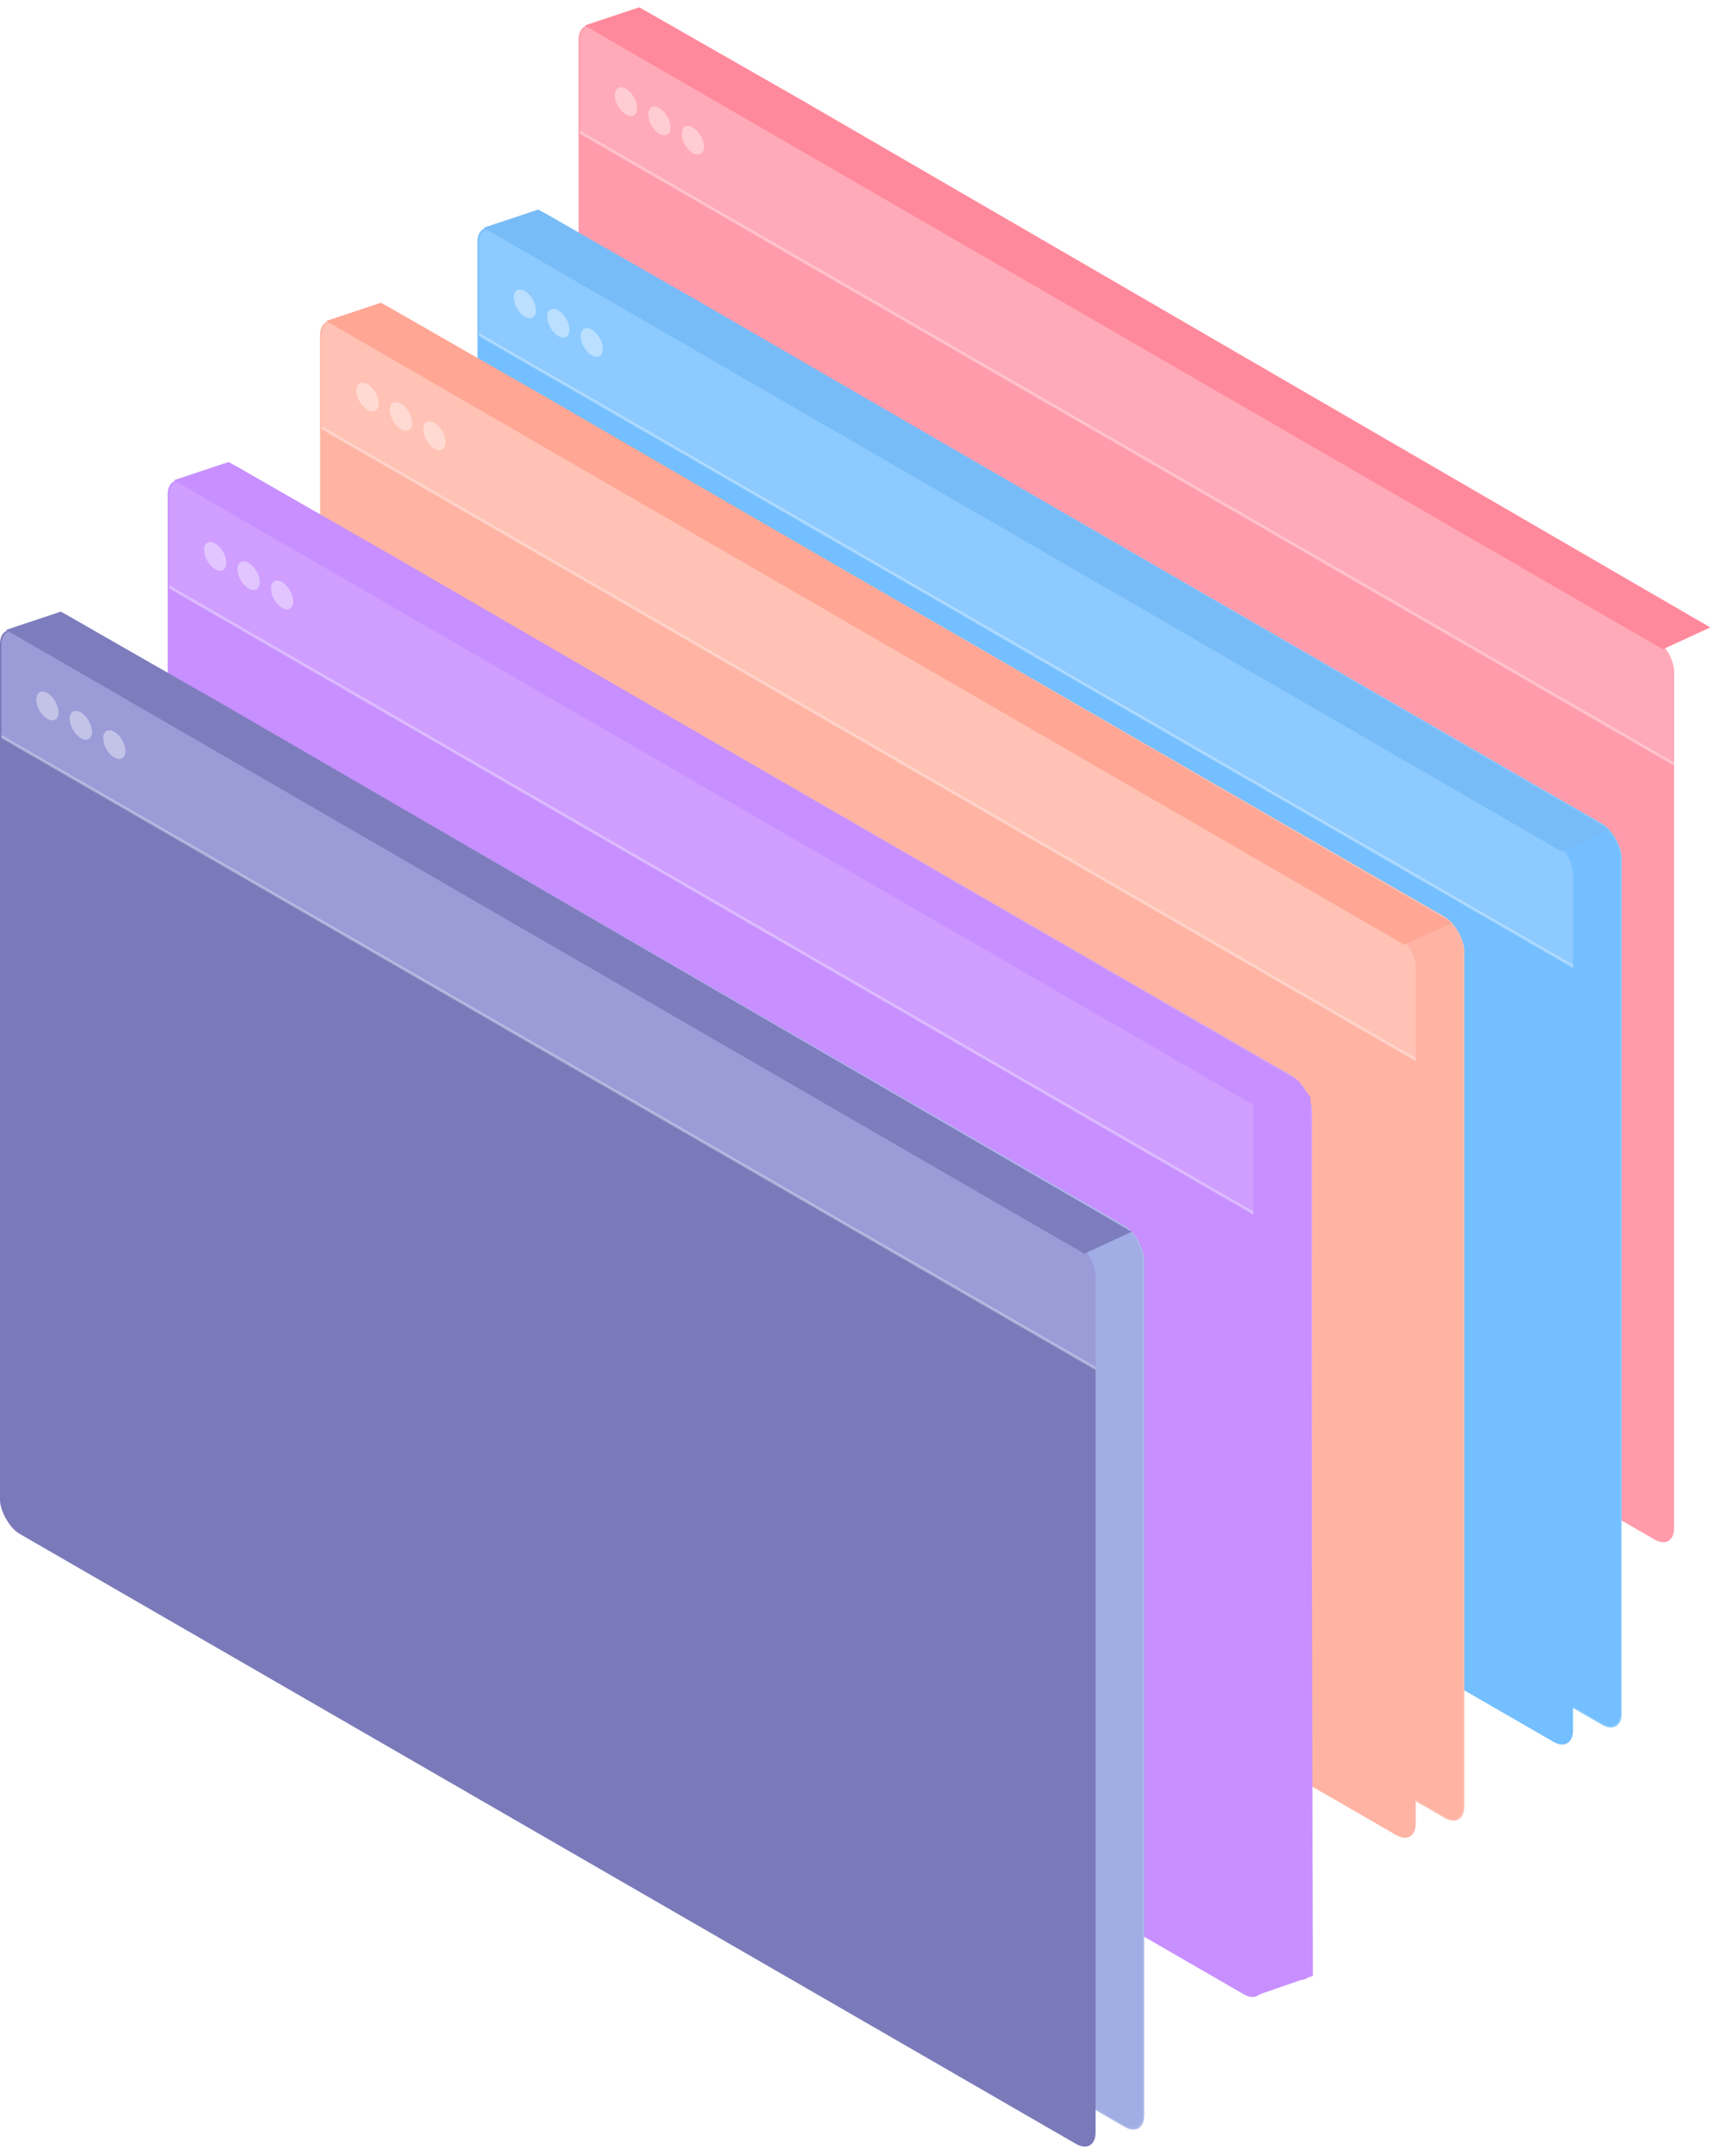
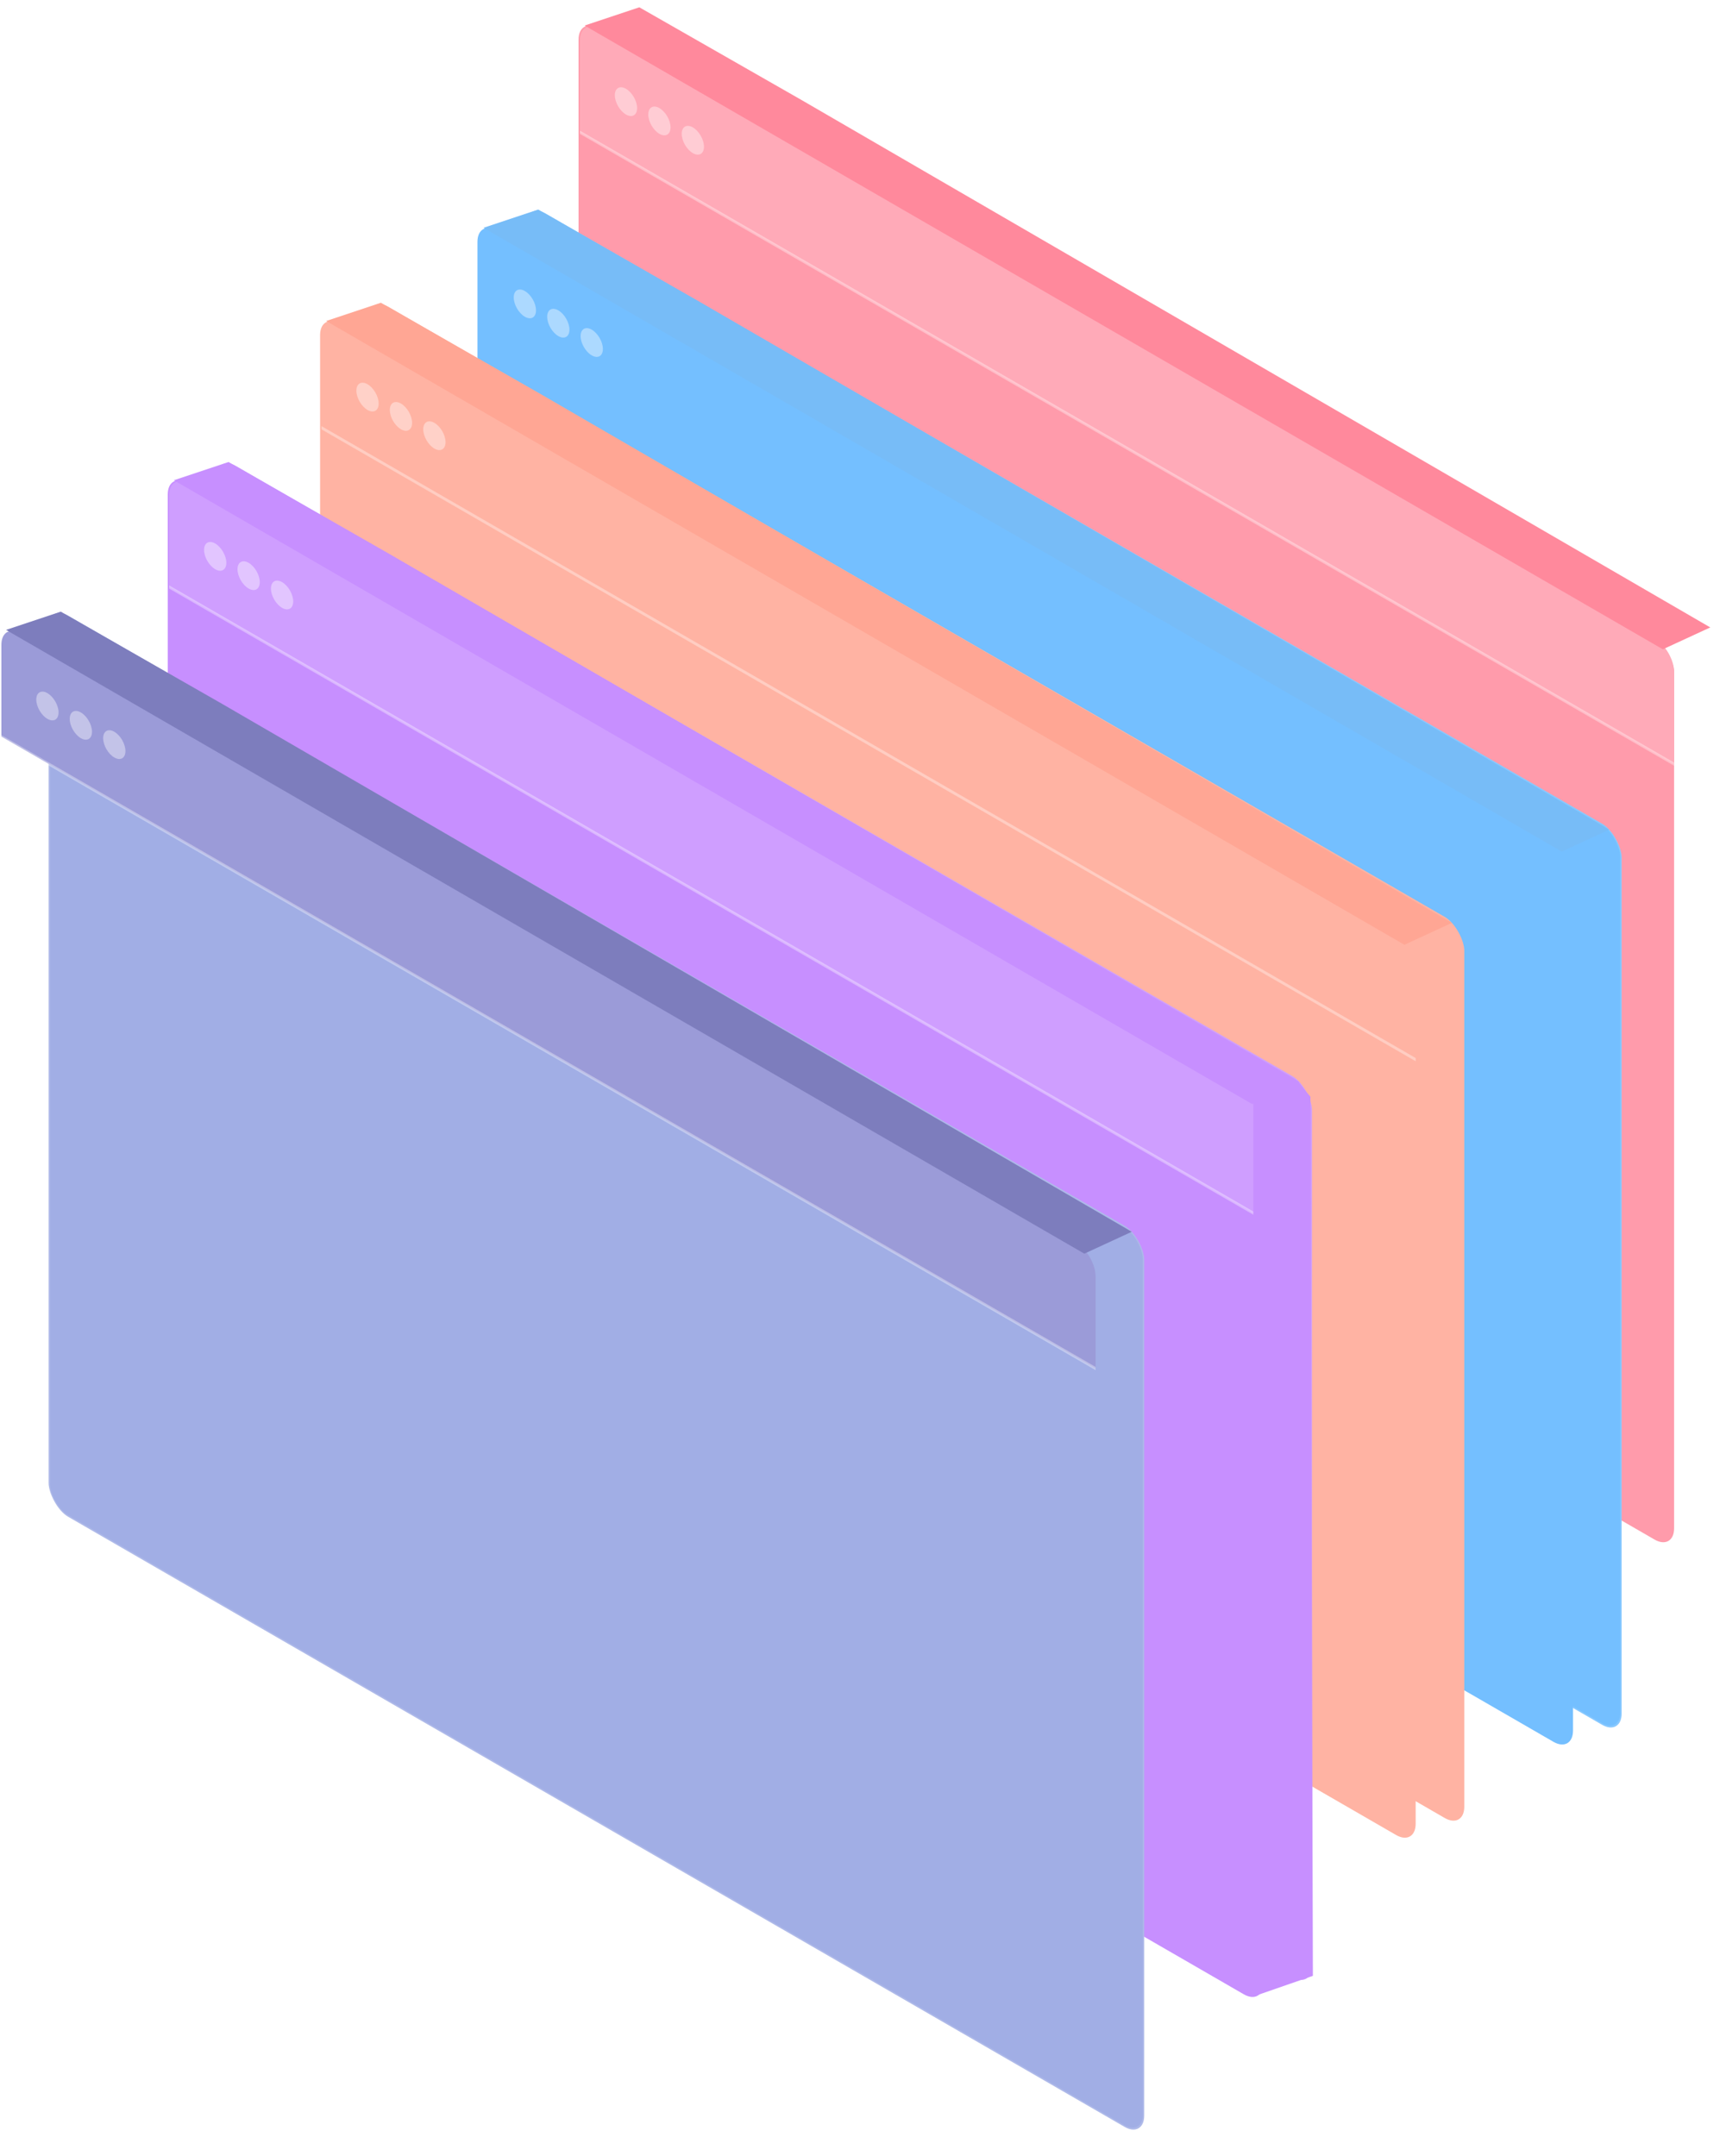
<svg xmlns="http://www.w3.org/2000/svg" width="619" height="773" fill="none">
  <rect width="453.705" height="323.085" fill="url(#svg1868437929_10454_a)" rx="8.092" transform="matrix(.866 .5 0 1 224.921 0)" />
  <rect width="453.127" height="322.507" x=".25" y=".433" stroke="#fff" stroke-opacity=".14" stroke-width=".578" rx="7.803" transform="matrix(.866 .5 0 1 224.954 -.125)" />
  <circle cx="4.612" cy="4.612" r="4.612" fill="#fff" fill-opacity=".4" transform="matrix(.866 .5 0 1 237.935 23.42)" />
  <circle cx="4.612" cy="4.612" r="4.612" fill="#fff" fill-opacity=".4" transform="matrix(.866 .5 0 1 249.928 30.345)" />
  <circle cx="4.612" cy="4.612" r="4.612" fill="#fff" fill-opacity=".4" transform="matrix(.866 .5 0 1 261.921 37.269)" />
  <rect width="453.705" height="323.085" fill="#FF9BAB" rx="8.092" transform="matrix(.866 .5 0 1 207.483 6.103)" />
  <path fill="#FFAAB8" d="M207.983 14.485c0-4.47 3.138-6.28 7.008-4.046L593.396 228.91c3.87 2.234 7.007 7.668 7.007 12.137v32.944L207.983 47.429V14.484Z" />
  <path fill="#fff" fill-opacity=".34" d="m207.983 6.393 392.42 226.564L207.983 6.393Zm392.42 268.177L207.983 48.007V46.85l392.42 226.563v1.156ZM207.983 47.429V6.393v41.036Zm392.42 185.528v41.035-41.035Z" mask="url(#svg1868437929_10454_b)" />
  <circle cx="4.612" cy="4.612" r="4.612" fill="#fff" fill-opacity=".4" transform="matrix(.866 .5 0 1 220.497 29.524)" />
  <circle cx="4.612" cy="4.612" r="4.612" fill="#fff" fill-opacity=".4" transform="matrix(.866 .5 0 1 232.49 36.448)" />
  <circle cx="4.612" cy="4.612" r="4.612" fill="#fff" fill-opacity=".4" transform="matrix(.866 .5 0 1 244.483 43.372)" />
  <path fill="#FF899C" d="m209.663 9.155 19.618-6.54 57.982 33.133 326.094 189.205-17.002 7.847L209.663 9.155Z" />
  <path fill="url(#svg1868437929_10454_c)" d="m617.28 230.183-4.36-5.231-16.13 6.975V552.79l21.362-7.412-.872-315.195Z" />
  <rect width="453.705" height="323.085" fill="#74BFFF" rx="8.092" transform="matrix(.866 .5 0 1 188.665 72.515)" />
  <rect width="453.127" height="322.507" x=".25" y=".433" stroke="#fff" stroke-opacity=".14" stroke-width=".578" rx="7.803" transform="matrix(.866 .5 0 1 188.699 72.39)" />
  <circle cx="4.612" cy="4.612" r="4.612" fill="#fff" fill-opacity=".4" transform="matrix(.866 .5 0 1 201.679 95.935)" />
  <circle cx="4.612" cy="4.612" r="4.612" fill="#fff" fill-opacity=".4" transform="matrix(.866 .5 0 1 213.672 102.86)" />
  <circle cx="4.612" cy="4.612" r="4.612" fill="#fff" fill-opacity=".4" transform="matrix(.866 .5 0 1 225.665 109.784)" />
  <rect width="453.705" height="323.085" fill="#74BFFF" rx="8.092" transform="matrix(.866 .5 0 1 171.228 78.62)" />
-   <path fill="#8CCAFF" d="M171.728 87c0-4.469 3.137-6.28 7.007-4.046L557.14 301.428c3.87 2.234 7.007 7.668 7.007 12.137v32.944L171.728 119.944V87Z" />
-   <path fill="#fff" fill-opacity=".34" d="m171.728 78.909 392.419 226.563L171.728 78.909Zm392.419 268.177L171.728 120.522v-1.156L564.147 345.93v1.156ZM171.728 119.944V78.909v41.035Zm392.419 185.528v41.036-41.036Z" mask="url(#svg1868437929_10454_d)" />
  <circle cx="4.612" cy="4.612" r="4.612" fill="#fff" fill-opacity=".4" transform="matrix(.866 .5 0 1 184.241 102.04)" />
  <circle cx="4.612" cy="4.612" r="4.612" fill="#fff" fill-opacity=".4" transform="matrix(.866 .5 0 1 196.234 108.964)" />
  <circle cx="4.612" cy="4.612" r="4.612" fill="#fff" fill-opacity=".4" transform="matrix(.866 .5 0 1 208.228 115.888)" />
  <path fill="#77BCF7" d="m173.407 81.671 19.618-6.54 57.982 33.133 326.094 189.205-17.002 7.847L173.407 81.671Z" />
  <path fill="url(#svg1868437929_10454_e)" d="m581.026 302.699-4.36-5.231-16.13 6.975v320.863l21.362-7.411-.872-315.196Z" />
  <rect width="453.705" height="323.085" fill="#FFB3A3" rx="8.092" transform="matrix(.866 .5 0 1 132.233 105.933)" />
-   <rect width="453.127" height="322.507" x=".25" y=".433" stroke="#fff" stroke-opacity=".14" stroke-width=".578" rx="7.803" transform="matrix(.866 .5 0 1 132.267 105.807)" />
  <circle cx="4.612" cy="4.612" r="4.612" fill="#fff" fill-opacity=".4" transform="matrix(.866 .5 0 1 145.247 129.353)" />
  <circle cx="4.612" cy="4.612" r="4.612" fill="#fff" fill-opacity=".4" transform="matrix(.866 .5 0 1 157.24 136.277)" />
  <circle cx="4.612" cy="4.612" r="4.612" fill="#fff" fill-opacity=".4" transform="matrix(.866 .5 0 1 169.233 143.202)" />
  <rect width="453.705" height="323.085" fill="#FFB3A3" rx="8.092" transform="matrix(.866 .5 0 1 114.796 112.036)" />
-   <path fill="#FFC2B5" d="M115.296 120.417c0-4.469 3.137-6.28 7.007-4.046l378.405 218.472c3.87 2.235 7.008 7.669 7.008 12.138v32.944l-392.42-226.564v-32.944Z" />
  <path fill="#fff" fill-opacity=".34" d="m115.296 112.326 392.42 226.563-392.42-226.563Zm392.42 268.177-392.42-226.564v-1.156l392.42 226.564v1.156Zm-392.42-227.142v-41.035 41.035Zm392.42 185.528v41.036-41.036Z" mask="url(#svg1868437929_10454_f)" />
  <circle cx="4.612" cy="4.612" r="4.612" fill="#fff" fill-opacity=".4" transform="matrix(.866 .5 0 1 127.81 135.456)" />
  <circle cx="4.612" cy="4.612" r="4.612" fill="#fff" fill-opacity=".4" transform="matrix(.866 .5 0 1 139.803 142.381)" />
  <circle cx="4.612" cy="4.612" r="4.612" fill="#fff" fill-opacity=".4" transform="matrix(.866 .5 0 1 151.796 149.305)" />
  <path fill="#FFA694" d="m116.976 115.089 19.618-6.54 57.982 33.133L520.67 330.886l-17.002 7.847-386.692-223.644Z" />
  <path fill="url(#svg1868437929_10454_g)" d="m524.594 336.117-4.359-5.232-16.131 6.976v320.862l21.362-7.411-.872-315.195Z" />
  <rect width="453.705" height="323.085" fill="#C78FFF" rx="8.092" transform="matrix(.866 .5 0 1 77.606 163.036)" />
  <rect width="453.127" height="322.507" x=".25" y=".433" stroke="#fff" stroke-opacity=".14" stroke-width=".578" rx="7.803" transform="matrix(.866 .5 0 1 77.64 162.911)" />
  <circle cx="4.612" cy="4.612" r="4.612" fill="#fff" fill-opacity=".4" transform="matrix(.866 .5 0 1 90.62 186.457)" />
  <circle cx="4.612" cy="4.612" r="4.612" fill="#fff" fill-opacity=".4" transform="matrix(.866 .5 0 1 102.613 193.381)" />
  <circle cx="4.612" cy="4.612" r="4.612" fill="#fff" fill-opacity=".4" transform="matrix(.866 .5 0 1 114.606 200.305)" />
  <rect width="453.705" height="323.085" fill="#C78FFF" rx="8.092" transform="matrix(.866 .5 0 1 60.169 169.14)" />
  <path fill="#CF9EFF" d="M60.669 177.521c0-4.469 3.137-6.28 7.007-4.046l378.405 218.472c3.87 2.235 7.008 7.669 7.008 12.138v32.944L60.669 210.465v-32.944Z" />
  <path fill="#fff" fill-opacity=".34" d="m60.669 169.429 392.42 226.564-392.42-226.564Zm392.42 268.178L60.669 211.043v-1.156l392.42 226.564v1.156ZM60.669 210.465v-41.036 41.036Zm392.42 185.528v41.036-41.036Z" mask="url(#svg1868437929_10454_h)" />
  <circle cx="4.612" cy="4.612" r="4.612" fill="#fff" fill-opacity=".4" transform="matrix(.866 .5 0 1 73.183 192.56)" />
  <circle cx="4.612" cy="4.612" r="4.612" fill="#fff" fill-opacity=".4" transform="matrix(.866 .5 0 1 85.176 199.484)" />
  <circle cx="4.612" cy="4.612" r="4.612" fill="#fff" fill-opacity=".4" transform="matrix(.866 .5 0 1 97.169 206.409)" />
  <path fill="#C78FFF" d="m62.349 172.192 19.618-6.54 57.982 33.133 326.094 189.204-17.002 7.847L62.349 172.192Z" />
  <path fill="#C78FFF" d="m469.967 393.22-4.359-5.232-16.13 6.976v320.862l21.361-7.411-.872-315.195Z" />
  <rect width="453.705" height="323.085" fill="#A1AEE5" rx="8.092" transform="matrix(.866 .5 0 1 17.438 216.687)" />
  <rect width="453.127" height="322.507" x=".25" y=".433" stroke="#fff" stroke-opacity=".14" stroke-width=".578" rx="7.803" transform="matrix(.866 .5 0 1 17.471 216.562)" />
  <circle cx="4.612" cy="4.612" r="4.612" fill="#fff" fill-opacity=".4" transform="matrix(.866 .5 0 1 30.452 240.107)" />
  <circle cx="4.612" cy="4.612" r="4.612" fill="#fff" fill-opacity=".4" transform="matrix(.866 .5 0 1 42.445 247.031)" />
  <circle cx="4.612" cy="4.612" r="4.612" fill="#fff" fill-opacity=".4" transform="matrix(.866 .5 0 1 54.438 253.956)" />
-   <rect width="453.705" height="323.085" fill="#7A7ABA" rx="8.092" transform="matrix(.866 .5 0 1 0 222.79)" />
  <path fill="#9B9BD8" d="M.501 231.171c0-4.469 3.137-6.28 7.007-4.046l378.405 218.473c3.87 2.234 7.008 7.668 7.008 12.137v32.944L.501 264.115v-32.944Z" />
  <path fill="#fff" fill-opacity=".34" d="m.501 223.08 392.42 226.563L.501 223.08Zm392.42 268.177L.501 264.693v-1.155l392.42 226.563v1.156ZM.501 264.115V223.08v41.035Zm392.42 185.528v41.036-41.036Z" mask="url(#svg1868437929_10454_i)" />
  <circle cx="4.612" cy="4.612" r="4.612" fill="#fff" fill-opacity=".4" transform="matrix(.866 .5 0 1 13.014 246.211)" />
  <circle cx="4.612" cy="4.612" r="4.612" fill="#fff" fill-opacity=".4" transform="matrix(.866 .5 0 1 25.007 253.135)" />
  <circle cx="4.612" cy="4.612" r="4.612" fill="#fff" fill-opacity=".4" transform="matrix(.866 .5 0 1 37 260.059)" />
  <path fill="#7D7DBD" d="m2.18 225.842 19.618-6.54 57.982 33.133 326.094 189.204-17.002 7.848L2.18 225.842Z" />
  <path fill="url(#svg1868437929_10454_j)" d="m409.797 446.87-4.359-5.231-16.13 6.975v320.863l21.361-7.411-.872-315.196Z" />
</svg>